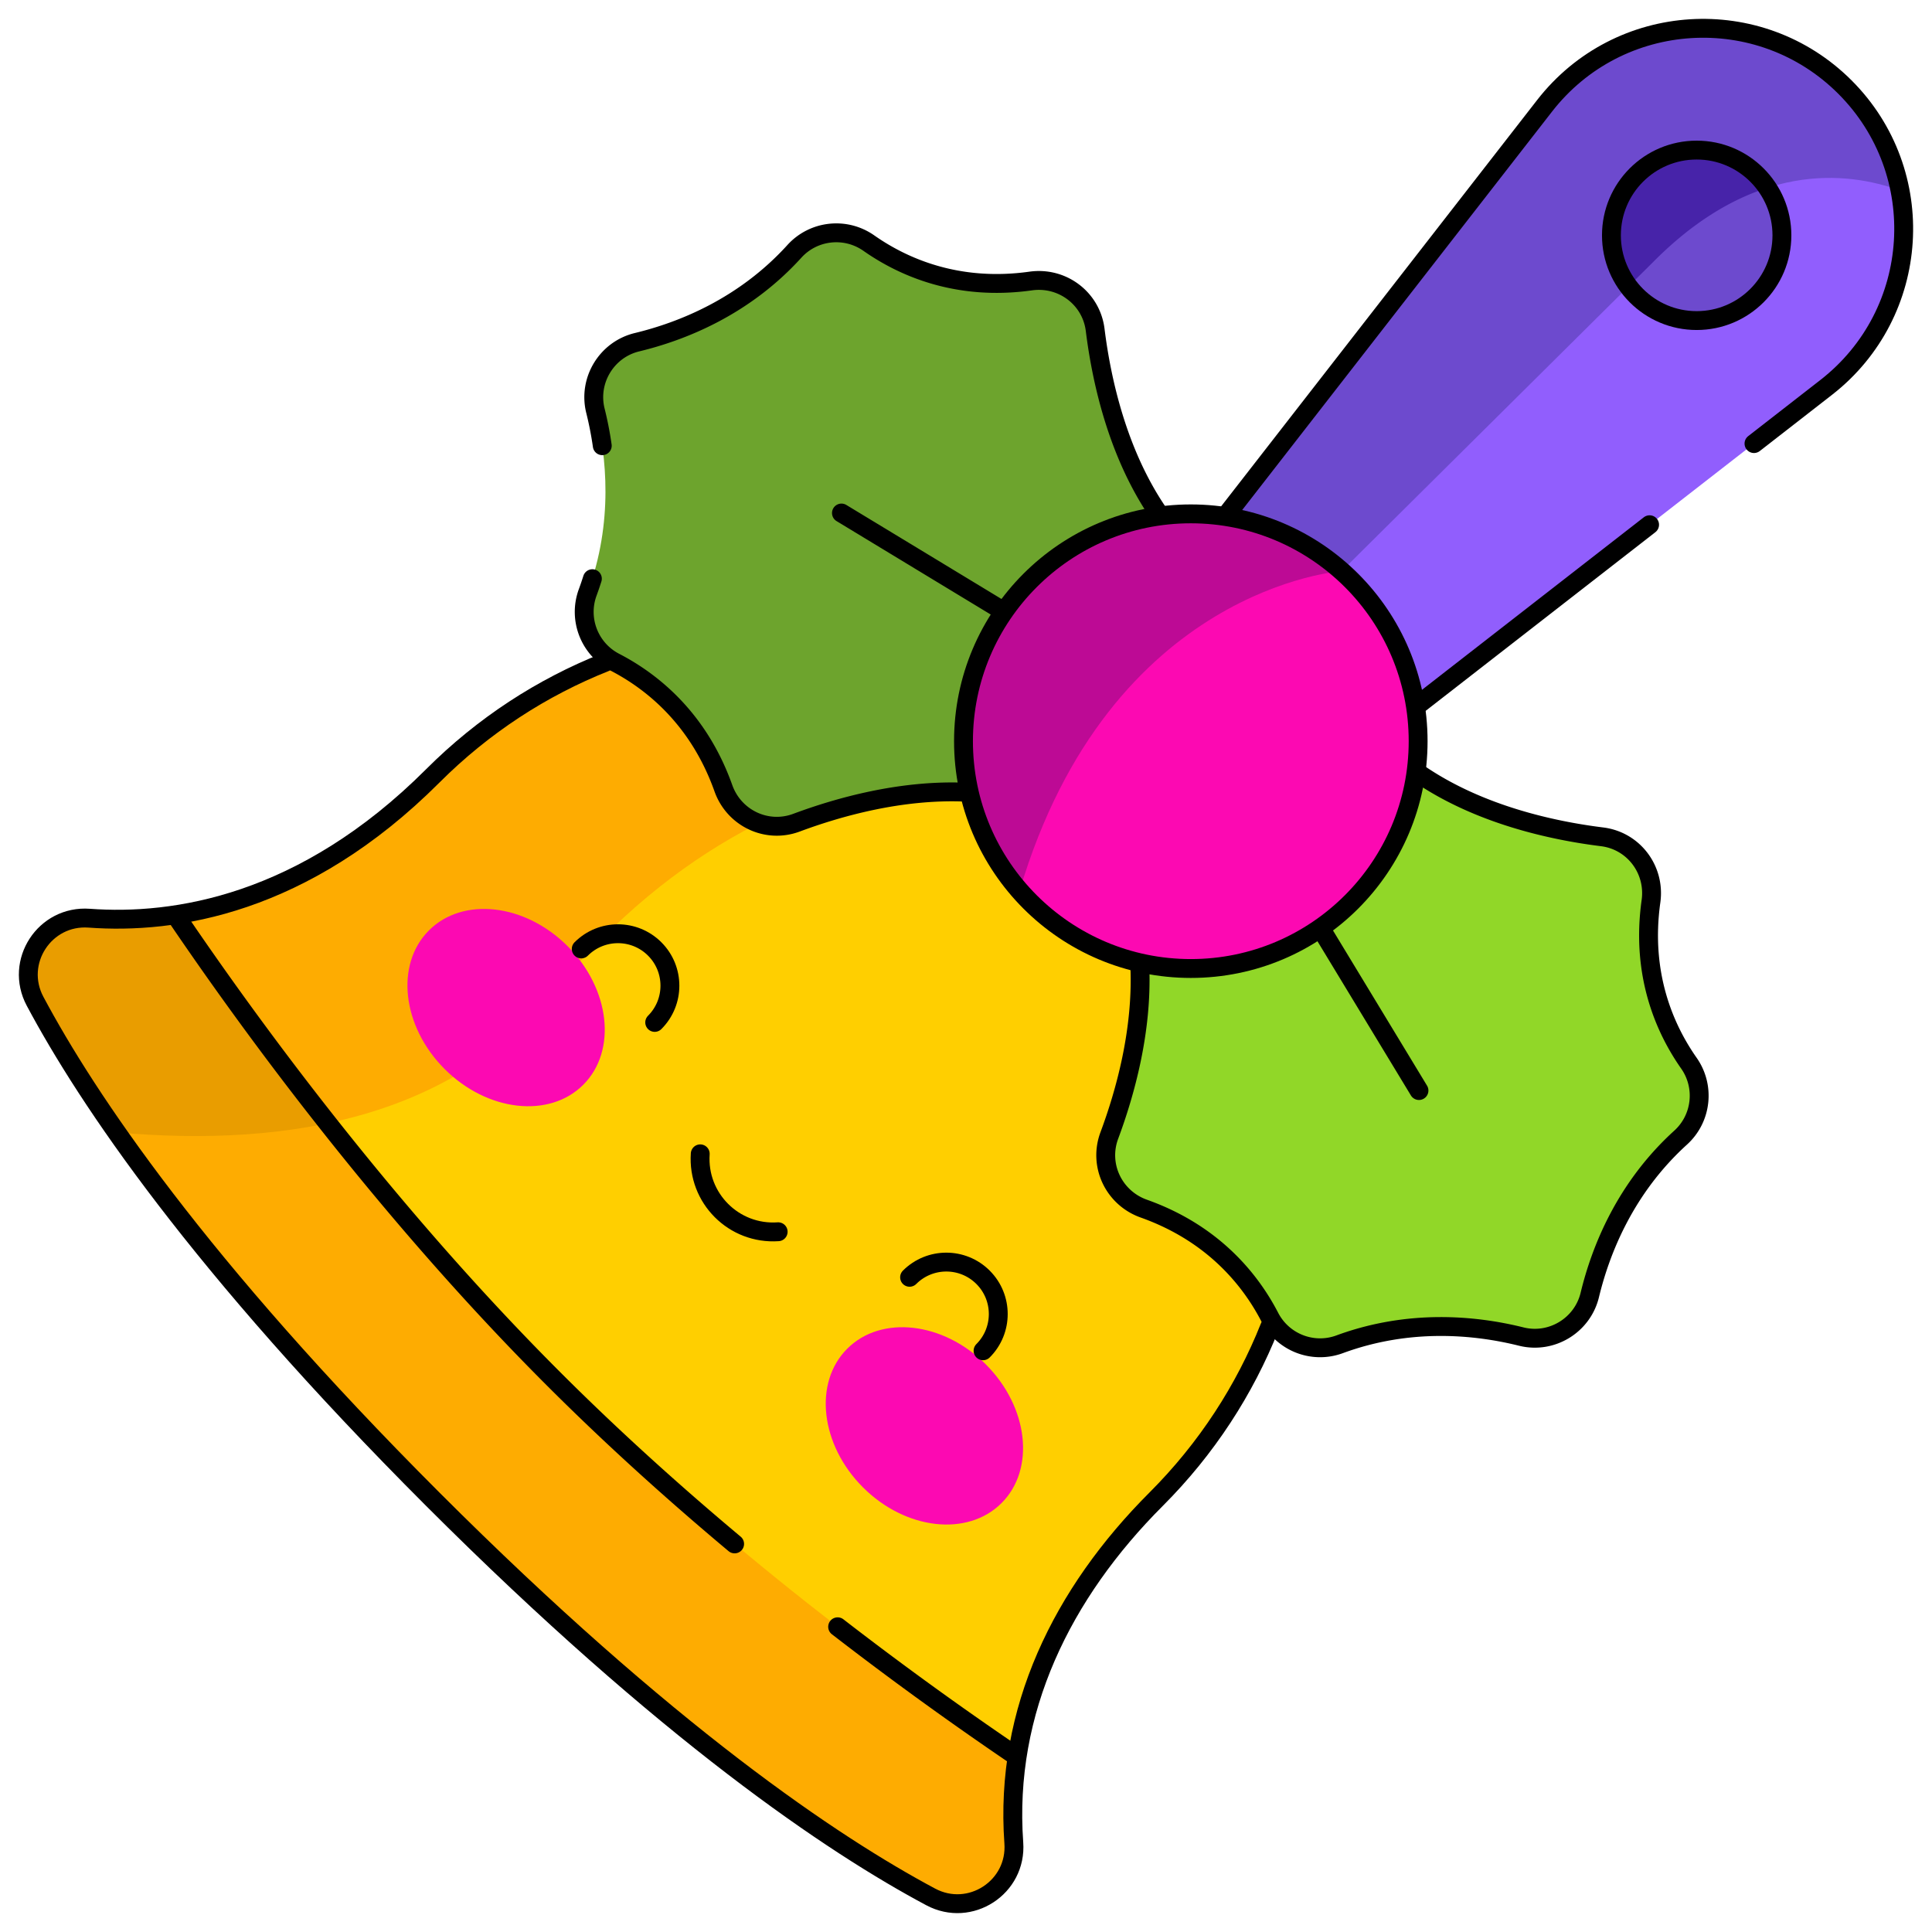
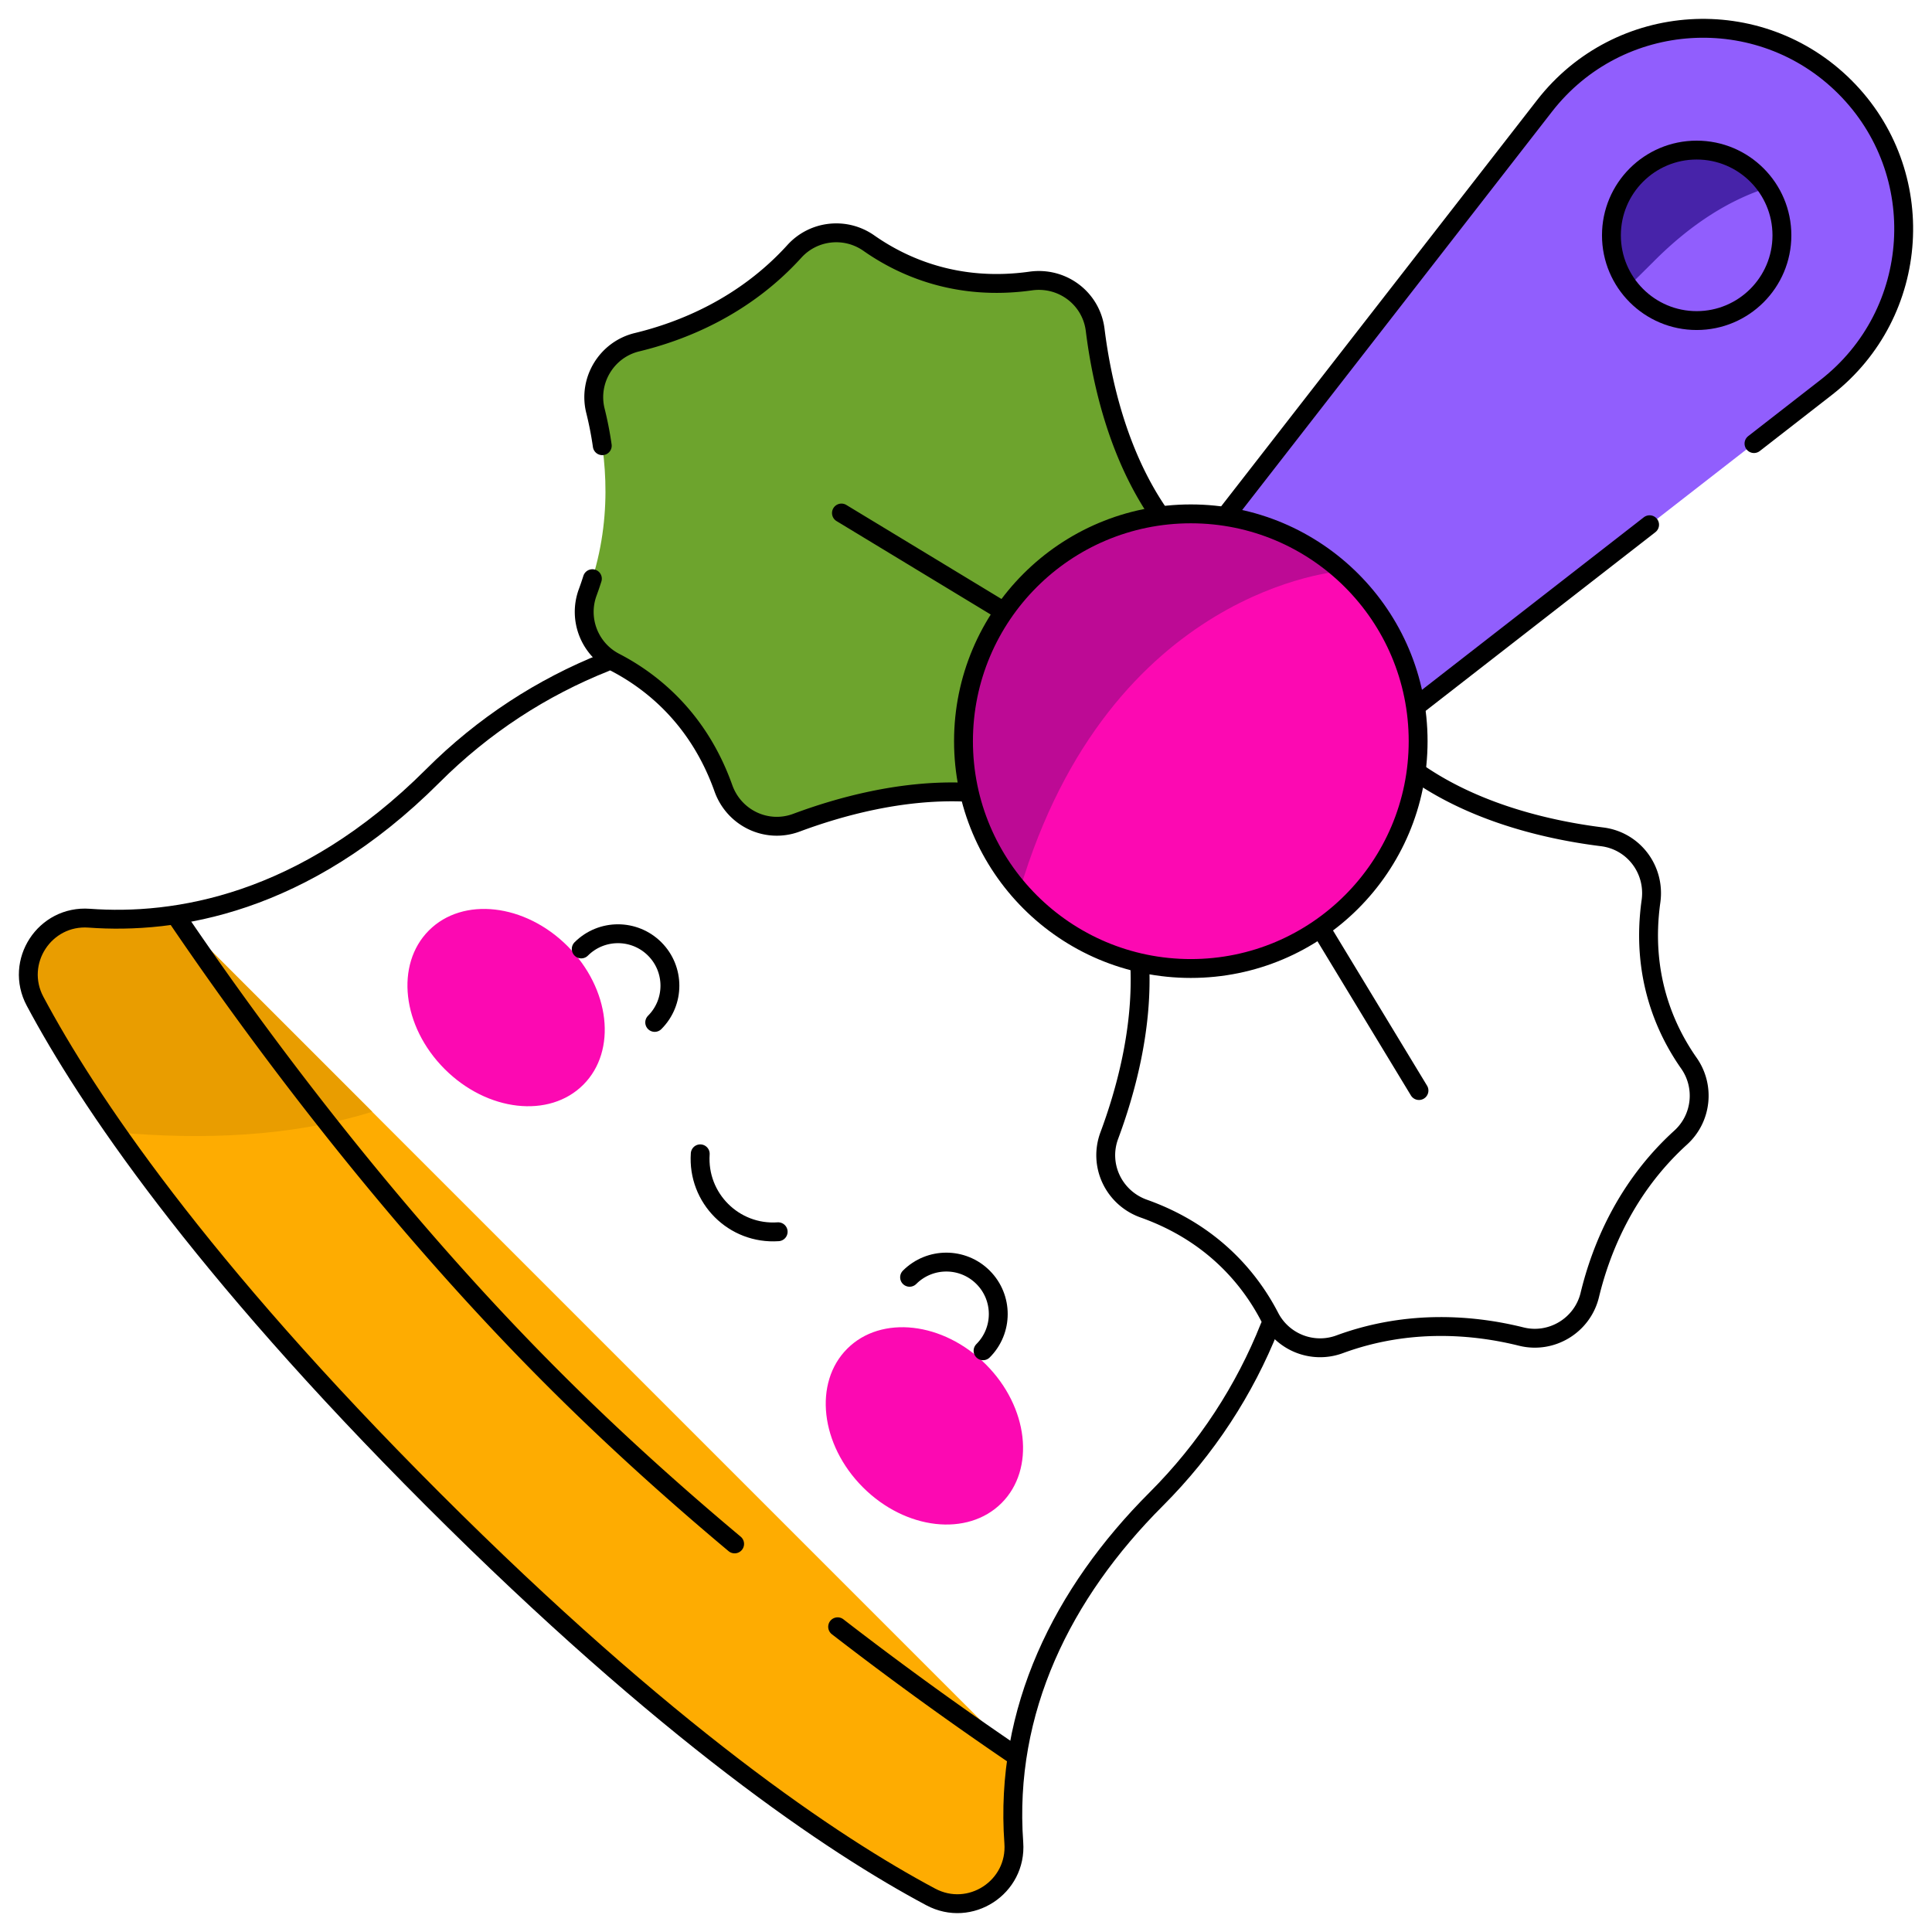
<svg xmlns="http://www.w3.org/2000/svg" version="1.1" width="512" height="512" x="0" y="0" viewBox="0 0 511.938 511.938" style="enable-background:new 0 0 512 512" xml:space="preserve" class="">
  <g>
    <path d="M504.437 60.641c0 15.76-6.95 31.44-20.53 42.01l-144.12 112.09-24-24-18.59-18.59 112.09-144.12c19.64-25.25 56.96-27.57 79.58-4.96 7.82 7.82 12.66 17.41 14.6 27.41.65 3.36.97 6.76.97 10.16z" style="stroke-width: 5;" fill="#915efd" data-original="#eaaa83" class="" opacity="1" stroke-width="5" />
-     <path d="M503.467 50.481c-14.14-5.16-38.91-7.79-65.39 18.92l-122.29 121.34-18.59-18.59 112.09-144.12c19.64-25.25 56.96-27.57 79.58-4.96 7.82 7.82 12.66 17.41 14.6 27.41z" style="stroke-width: 5;" fill="#6d4ace" data-original="#df8a57" class="" opacity="1" stroke-width="5" />
    <path d="M269.527 465.511c-.83 5.45-1.16 10.6-1.16 15.36 0 2.6.1 5.08.27 7.43.87 11.8-11.58 19.91-22.02 14.34-25.89-13.81-69.87-43.31-131.94-105.38-39.87-39.87-66.3-72.27-83.76-97.21-9.73-13.89-16.68-25.46-21.62-34.73-5.57-10.44 2.54-22.89 14.34-22.02 6.67.49 14.37.39 22.79-.89h.01l52.18 52.18 170.91 170.91v.01z" style="stroke-width: 5;" fill="#feac01" data-original="#f9d171" class="" opacity="1" stroke-width="5" />
    <path d="M98.617 294.591c-21.29 6.61-44.88 7.52-67.7 5.46-9.73-13.89-16.68-25.46-21.62-34.73-5.57-10.44 2.54-22.89 14.34-22.02 6.67.49 14.37.39 22.79-.89h.01l52.18 52.18z" style="stroke-width: 5;" fill="#e99d00" data-original="#f3c23b" class="" opacity="1" stroke-width="5" />
-     <path d="M346.047 301.431c0 34.68-13.24 69.36-39.7 95.83-24.11 24.11-33.78 48.22-36.82 68.24-29.22-19.79-78.28-55.57-122.9-100.19-22.47-22.47-42.7-46.07-59.77-67.68l-10.83-44.57-29.59-10.65c20.02-3.04 44.13-12.71 68.24-36.82 26.47-26.46 61.15-39.7 95.83-39.7 26.16 0 52.33 7.53 74.96 22.59 7.38 4.9 14.38 10.61 20.88 17.11 26.46 26.46 39.7 61.15 39.7 95.84z" style="stroke-width: 5;" fill="#ffcf00" data-original="#f9ee80" class="" opacity="1" stroke-width="5" />
-     <path d="M292.997 205.401s-81.11-22.47-146.48 57.7c-15.68 19.22-36.72 29.7-59.66 34.53-16.83-21.32-30.6-40.71-40.42-55.22 20.02-3.04 44.13-12.71 68.24-36.82 26.47-26.46 61.15-39.7 95.83-39.7 26.16 0 52.33 7.53 74.96 22.59l7.53 16.92z" style="stroke-width: 5;" fill="#feac01" data-original="#f9d171" class="" opacity="1" stroke-width="5" />
-     <path d="M293.066 224.773c15.496 25.568 7.833 57.46.878 76.108-2.946 7.897 1.199 16.557 9.14 19.381 18.558 6.599 28.351 19.033 33.384 28.748 3.481 6.719 11.397 9.808 18.499 7.197 18.583-6.832 36.129-5.032 48.126-2.046 8.03 1.999 16.217-2.963 18.16-11.007 2.903-12.017 9.426-28.405 24.081-41.718 5.601-5.088 6.526-13.535 2.18-19.73-6.284-8.957-12.776-23.392-10.039-42.897 1.171-8.346-4.589-16.027-12.952-17.07-19.75-2.462-51.569-10.425-67.065-35.993l-64.392 39.027z" style="stroke-width: 5;" fill="#91d728" data-original="#60daa8" class="" opacity="1" stroke-width="5" />
    <path d="M287.165 218.872c-25.568-15.496-57.46-7.833-76.108-.878-7.897 2.946-16.557-1.199-19.381-9.14-6.599-18.558-19.033-28.351-28.748-33.384-6.719-3.481-9.808-11.397-7.197-18.499 6.832-18.583 5.032-36.129 2.046-48.126-1.999-8.03 2.963-16.217 11.007-18.16 12.017-2.903 28.405-9.426 41.718-24.081 5.088-5.601 13.535-6.526 19.73-2.18 8.957 6.284 23.392 12.776 42.897 10.039 8.346-1.171 16.027 4.589 17.07 12.952 2.462 19.75 10.425 51.569 35.993 67.065l-39.027 64.392z" style="stroke-width: 5;" fill="#6da42d" data-original="#00ce8e" class="" opacity="1" stroke-width="5" />
    <path d="M358.137 238.991c-23.53 23.52-61.67 23.52-85.19 0-.97-.97-1.89-1.95-2.77-2.97l-1.64-52.2 38.94-47.12c5.7-.76 11.48-.71 17.17.15l6.7 9.18 24.16 5.3c.9.79 1.77 1.61 2.63 2.47 23.52 23.53 23.52 61.67 0 85.19z" style="stroke-width: 5;" fill="#fc09b2" data-original="#fd5c6f" class="" opacity="1" stroke-width="5" />
    <path d="M355.507 151.331s-61.4 4.11-85.33 84.69c-20.71-23.66-19.78-59.66 2.77-82.22 22.66-22.66 58.9-23.49 82.56-2.47z" style="stroke-width: 5;" fill="#bd0a95" data-original="#f6334c" class="" opacity="1" stroke-width="5" />
-     <path d="M465.557 78.331c-8.82 8.82-23.13 8.82-31.95 0-.77-.77-1.47-1.58-2.09-2.42-6.66-8.85-5.96-21.48 2.09-29.53 8.82-8.82 23.13-8.82 31.95 0a22.69 22.69 0 0 1 2.78 3.38c5.91 8.78 4.99 20.8-2.78 28.57z" style="stroke-width: 5;" fill="#6d4ace" data-original="#df8a57" class="" opacity="1" stroke-width="5" />
    <path d="M468.337 49.761c-9.44 3.02-19.71 9-30.26 19.64l-6.56 6.51c-6.66-8.85-5.96-21.48 2.09-29.53 8.82-8.82 23.13-8.82 31.95 0a22.69 22.69 0 0 1 2.78 3.38z" style="stroke-width: 5;" fill="#4723a9" data-original="#c76d33" class="" opacity="1" stroke-width="5" />
    <ellipse cx="134.109" cy="266.988" rx="23.03" ry="28.919" style="stroke-width: 5;" transform="rotate(-45.001 134.108 266.992)" fill="#fc09b2" data-original="#ffa1ac" class="" opacity="1" stroke-width="5" />
    <ellipse cx="244.95" cy="377.829" rx="23.03" ry="28.92" style="stroke-width: 5;" transform="rotate(-45.001 244.945 377.832)" fill="#fc09b2" data-original="#ffa1ac" class="" opacity="1" stroke-width="5" />
    <path d="m437.107 139.041-60.99 47.44M325.457 135.821l83.83-107.79c19.64-25.25 56.96-27.57 79.58-4.96 22.616 22.616 20.28 59.934-4.96 79.58l-19.14 14.89M336.437 351.611c-6.61 16.62-16.64 32.2-30.09 45.65-24.862 24.862-40.247 55.972-37.71 91.04.87 11.8-11.58 19.91-22.02 14.34-25.89-13.81-69.87-43.31-131.94-105.38s-91.57-106.05-105.38-131.94c-5.57-10.44 2.54-22.89 14.34-22.02 22.53 1.66 56.79-3.46 91.04-37.71 13.45-13.45 29.03-23.48 45.65-30.09" style="stroke-width: 5; stroke-linecap: round; stroke-linejoin: round; stroke-miterlimit: 10;" fill="none" stroke="#000000" stroke-width="5" stroke-linecap="round" stroke-linejoin="round" stroke-miterlimit="10" data-original="#000000" class="" />
    <path d="M268.767 464.991a938.712 938.712 0 0 1-46.81-33.93M46.947 243.171c19.89 29.31 55.44 77.9 99.68 122.14 15.81 15.81 32.18 30.52 48.03 43.79M376.497 205.331c15.65 10.53 34.61 14.74 48.02 16.41 8.37 1.04 14.13 8.72 12.96 17.07-2.74 19.5 3.75 33.94 10.04 42.9 4.34 6.19 3.42 14.64-2.18 19.73-14.66 13.31-21.18 29.7-24.08 41.71-1.95 8.05-10.13 13.01-18.16 11.01-12-2.99-29.55-4.79-48.13 2.05-7.1 2.61-15.02-.48-18.5-7.2-5.03-9.72-14.83-22.15-33.38-28.75-7.94-2.82-12.09-11.48-9.14-19.38 4.23-11.36 8.73-27.62 8.1-44.38M375.997 288.971l-25.4-41.91M159.587 118.101c-.48-3.35-1.11-6.46-1.81-9.26-2-8.03 2.96-16.21 11.01-18.16 12.01-2.9 28.4-9.42 41.71-24.08 5.09-5.6 13.54-6.52 19.73-2.18 8.96 6.29 23.4 12.78 42.9 10.04 8.35-1.17 16.03 4.59 17.07 12.96 1.67 13.41 5.88 32.37 16.41 48.02M156.967 153.341c-.38 1.2-.79 2.41-1.24 3.63-2.61 7.1.48 15.02 7.2 18.5 9.72 5.03 22.15 14.83 28.75 33.38 2.82 7.94 11.48 12.09 19.38 9.14 11.36-4.23 27.62-8.73 44.38-8.1M264.877 161.341l-41.91-25.4" style="stroke-width: 5; stroke-linecap: round; stroke-linejoin: round; stroke-miterlimit: 10;" fill="none" stroke="#000000" stroke-width="5" stroke-linecap="round" stroke-linejoin="round" stroke-miterlimit="10" data-original="#000000" class="" />
    <circle cx="315.54" cy="196.398" r="60.235" style="stroke-width: 5; stroke-linecap: round; stroke-linejoin: round; stroke-miterlimit: 10;" fill="none" stroke="#000000" stroke-width="5" stroke-linecap="round" stroke-linejoin="round" stroke-miterlimit="10" data-original="#000000" class="" />
    <circle cx="449.581" cy="62.357" r="22.588" style="stroke-width: 5; stroke-linecap: round; stroke-linejoin: round; stroke-miterlimit: 10;" fill="none" stroke="#000000" stroke-width="5" stroke-linecap="round" stroke-linejoin="round" stroke-miterlimit="10" data-original="#000000" class="" />
    <path d="M173.481 270.918c5.376-5.376 5.376-14.091 0-19.467-5.376-5.376-14.091-5.376-19.467 0M241.02 338.457c5.376-5.376 14.091-5.375 19.467 0 5.376 5.376 5.376 14.091 0 19.467M185.549 305.739c-.806 11.737 8.912 21.455 20.649 20.649" style="stroke-width: 5; stroke-linecap: round; stroke-linejoin: round; stroke-miterlimit: 10;" fill="none" stroke="#000000" stroke-width="5" stroke-linecap="round" stroke-linejoin="round" stroke-miterlimit="10" data-original="#000000" class="" />
  </g>
</svg>